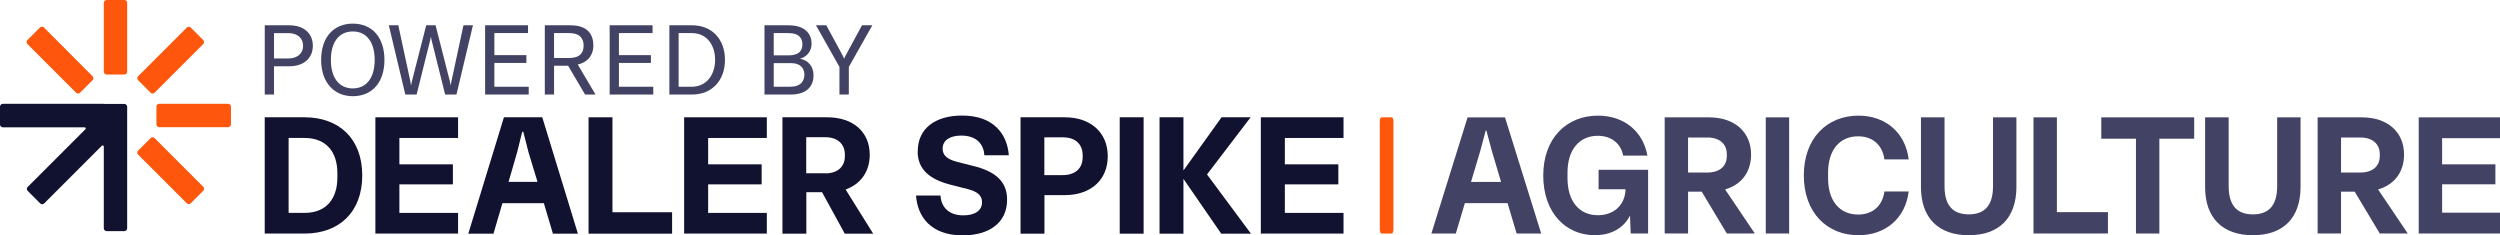
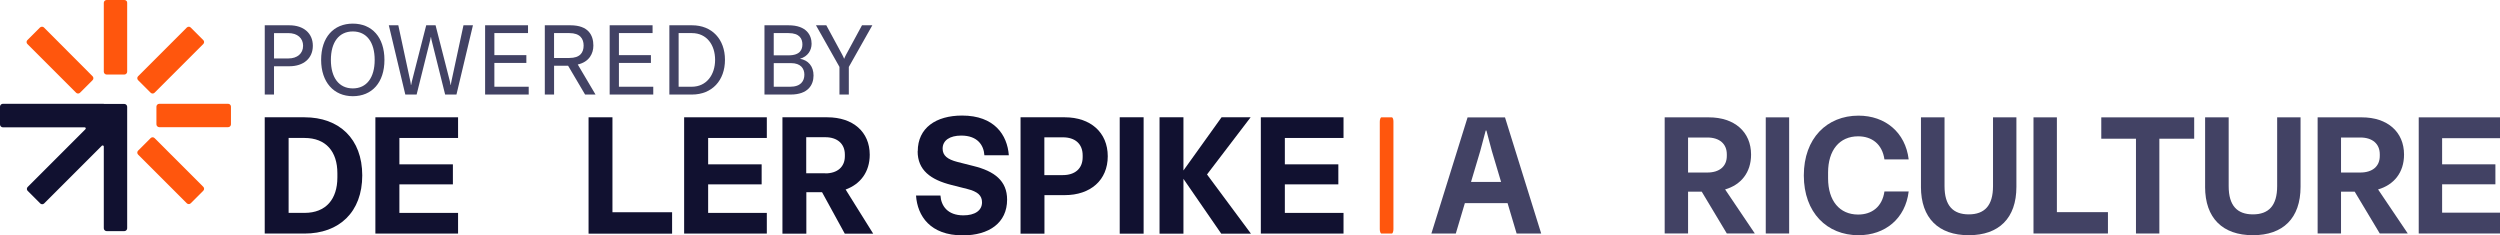
<svg xmlns="http://www.w3.org/2000/svg" id="_Agriculture_Light_" viewBox="0 0 1700.46 160.1">
  <defs>
    <style>.cls-1{fill:#424264;}.cls-1,.cls-2,.cls-3{stroke-width:0px;}.cls-2{fill:#111130;}.cls-3{fill:#ff560d;}</style>
  </defs>
  <path class="cls-2" d="M180.06,79.78h27.09c23.5,0,39.25,14.57,39.25,39.54s-15.74,39.54-39.25,39.54h-27.09v-79.08ZM207.15,144.8c14.65,0,22.33-9.45,22.33-24.09v-2.93c0-14.57-7.69-23.94-22.33-23.94h-10.84v50.96h10.84Z" />
  <path class="cls-2" d="M255.33,79.78h56.24v14.06h-39.91v17.94h36.39v13.62h-36.39v19.41h39.91v14.06h-56.24v-79.08h0Z" />
-   <path class="cls-2" d="M393.07,158.93h-16.99l-6.15-20.72h-28.19l-6.08,20.72h-17.13l24.24-79.16h26.07l24.24,79.16h-.01ZM365.61,123.71l-6.08-19.99-3.59-14.06h-.73l-3.51,14.06-5.79,19.99h19.7Z" />
  <path class="cls-2" d="M400.32,79.78h16.26v64.58h40.57v14.57h-56.82v-79.16h-.01Z" />
  <path class="cls-2" d="M465.34,79.78h56.24v14.06h-39.91v17.94h36.39v13.62h-36.39v19.41h39.91v14.06h-56.24v-79.08h0Z" />
  <path class="cls-2" d="M532.12,79.78h30.61c17.43,0,28.85,9.89,28.85,25.48,0,11.64-6.3,19.99-16.4,23.65l18.75,30.02h-19.33l-15.45-28.19h-10.69v28.19h-16.26v-79.16h-.08ZM561.41,117.93c8.13,0,13.25-4.39,13.25-11.64v-1.17c0-7.32-5.13-11.79-13.25-11.79h-13.03v24.53h13.03v.07Z" />
  <path class="cls-2" d="M624.24,102.91c0-15.96,12.45-24.31,30.17-24.31,21.97,0,30.75,13.18,31.78,27.02h-16.62c-.44-6.96-4.76-13.4-15.74-13.4-7.76,0-12.67,3.22-12.67,8.86,0,4.69,3.22,7.32,10.1,9.08l10.69,2.71c14.42,3.51,23.07,10.1,23.07,22.92,0,15.82-12.3,24.31-30.17,24.31-22.11,0-30.83-13.18-31.78-27.09h16.62c.44,6.96,4.76,13.47,15.6,13.47,7.76,0,12.67-3.22,12.67-8.86,0-4.69-3-7.32-10.03-9.08l-10.69-2.71c-14.28-3.59-23.07-10.11-23.07-22.92h.07Z" />
  <path class="cls-2" d="M694.09,79.78h30.17c17.43,0,29.22,10.25,29.22,26.51s-11.79,26.43-29.22,26.43h-13.84v26.21h-16.26v-79.16h-.07,0ZM722.94,119.1c8.13,0,13.47-4.32,13.47-12.23v-1.17c0-8.05-5.35-12.3-13.47-12.3h-12.59v25.7h12.59Z" />
  <path class="cls-2" d="M761.61,79.78h16.26v79.16h-16.26s0-79.16,0-79.16Z" />
  <path class="cls-2" d="M788.7,79.78h16.26v36.17l25.92-36.17h19.77l-29.66,38.88,29.88,40.27h-20.21l-25.7-37.27v37.27h-16.26v-79.16h0Z" />
  <path class="cls-2" d="M857.6,79.78h56.24v14.06h-39.91v17.94h36.39v13.62h-36.39v19.41h39.91v14.06h-56.24v-79.08h0Z" />
  <path class="cls-1" d="M180.08,64.31V17.2h16.72c9.75,0,15.99,5.44,15.99,13.93s-6.24,13.93-15.99,13.93h-10.42v19.24h-6.3ZM196.14,39.76c6.1,0,10.02-3.38,10.02-8.62s-3.91-8.62-10.02-8.62h-9.75v17.25h9.75Z" />
  <path class="cls-1" d="M218.43,40.75c0-15.39,8.49-24.68,21.56-24.68s21.5,9.29,21.5,24.68-8.49,24.68-21.5,24.68-21.56-9.62-21.56-24.68ZM239.99,60.13c9.42,0,14.86-7.36,14.86-19.37s-5.44-19.37-14.86-19.37-14.93,7.3-14.93,19.37,5.51,19.37,14.93,19.37Z" />
  <path class="cls-1" d="M264.48,17.2h6.44l8.16,37.95c.27,1.26.33,1.86.4,2.59h.2c.07-.66.2-1.26.53-2.59l9.69-37.95h6.37l9.69,37.95c.33,1.33.46,1.92.53,2.59h.2c.07-.73.13-1.33.4-2.59l8.16-37.95h6.44l-11.21,47.1h-7.7l-9.16-36.75c-.2-.8-.33-1.39-.4-2.19h-.27c-.07.8-.2,1.39-.4,2.19l-9.16,36.75h-7.7l-11.21-47.1Z" />
  <path class="cls-1" d="M359.62,59v5.31h-29.66V17.2h29.19v5.31h-22.89v14.99h21.76v5.31h-21.76v16.19h23.35Z" />
  <path class="cls-1" d="M370.56,17.2h17.45c12.34,0,15.59,6.9,15.59,13.8,0,5.31-2.72,11.08-10.62,12.87l12.08,20.43h-7.1l-11.54-19.57h-9.55v19.57h-6.3V17.2ZM387.28,39.43c7.3,0,9.69-3.72,9.69-8.43s-2.46-8.49-9.69-8.49h-10.42v16.92h10.42Z" />
  <path class="cls-1" d="M444.34,59v5.31h-29.66V17.2h29.19v5.31h-22.89v14.99h21.76v5.31h-21.76v16.19h23.35Z" />
  <path class="cls-1" d="M455.29,17.2h15.46c13.53,0,22.36,9.49,22.36,23.49s-8.76,23.62-22.49,23.62h-15.33V17.2ZM470.48,59c10.15,0,15.92-8.23,15.92-18.31s-5.64-18.18-15.79-18.18h-9.02v36.49h8.89Z" />
  <path class="cls-1" d="M519.98,17.2h16.39c12.41,0,15.66,6.97,15.66,12.54,0,4.45-2.52,8.69-7.9,10.22,5.64,1,9.22,5.11,9.22,11.41s-3.65,12.94-15.59,12.94h-17.78V17.2ZM536.36,37.64c8.09,0,9.42-4.18,9.42-7.43,0-3.71-1.79-7.7-9.42-7.7h-10.08v15.13h10.08ZM537.43,59c7.36,0,9.69-3.98,9.69-8.23s-2.59-7.83-9.02-7.83h-11.81v16.06h11.15Z" />
  <path class="cls-1" d="M571,45.53l-15.99-28.33h7.03l10.81,19.97c.66,1.26,1.06,2.12,1.26,2.72h.13c.2-.6.6-1.46,1.26-2.72l10.81-19.97h7.03l-15.99,28.33v18.78h-6.37v-18.78Z" />
  <path class="cls-2" d="M70.6,70.6H1.9c-1,0-1.9.9-1.9,1.9v12.2c0,1,.9,1.9,1.9,1.9h55.7c.7,0,1,.8.5,1.3l-39.3,39.3c-.7.7-.7,1.9,0,2.6l8.6,8.6c.7.7,1.9.7,2.6,0l39.3-39.3c.4-.4,1.3-.1,1.3.5v55.7c0,1,.9,1.9,1.9,1.9h12.1c1,0,1.9-.9,1.9-1.9v-82.7c0-1-.9-1.9-1.9-1.9h-14s0-.1,0-.1Z" />
  <path class="cls-3" d="M84.6,0h-12.1c-1,0-1.9.9-1.9,1.9v46.9c0,1,.9,1.9,1.9,1.9h12.1c1,0,1.9-.9,1.9-1.9V1.9c.1-1-.8-1.9-1.9-1.9Z" />
  <path class="cls-3" d="M27.2,18.7l-8.6,8.6c-.7.7-.7,1.9,0,2.6l33.2,33.2c.7.7,1.9.7,2.6,0l8.6-8.6c.7-.7.7-1.9,0-2.6L29.9,18.7c-.7-.7-1.9-.7-2.7,0h0Z" />
  <path class="cls-3" d="M102.5,93.9l-8.6,8.6c-.7.7-.7,1.9,0,2.6l33.2,33.2c.7.7,1.9.7,2.6,0l8.6-8.6c.7-.7.7-1.9,0-2.6l-33.2-33.2c-.7-.7-1.9-.7-2.6,0Z" />
  <path class="cls-3" d="M155.2,70.6h-46.9c-1,0-1.9.9-1.9,1.9v12.1c0,1,.9,1.9,1.9,1.9h46.9c1,0,1.9-.9,1.9-1.9v-12.1c0-1-.9-1.9-1.9-1.9Z" />
  <path class="cls-3" d="M127.1,18.7l-33.2,33.2c-.7.7-.7,1.9,0,2.6l8.6,8.6c.7.7,1.9.7,2.6,0l33.2-33.2c.7-.7.7-1.9,0-2.6l-8.6-8.6c-.7-.7-1.8-.7-2.6,0Z" />
  <path class="cls-3" d="M946.68,79.8h-7.06c-.58,0-1.11,1.4-1.11,2.96v73.15c0,1.56.52,2.96,1.11,2.96h7.06c.58,0,1.11-1.4,1.11-2.96v-73.15c.06-1.56-.47-2.96-1.11-2.96Z" />
  <path class="cls-1" d="M1048.31,158.83h-16.73l-6.16-20.68h-29.04l-6.16,20.68h-16.61l24.62-79h25.44l24.62,79ZM1021.01,123.74l-6.27-21.03-3.72-13.94h-.46l-3.72,13.94-6.27,21.03h20.44Z" />
-   <path class="cls-1" d="M1049.7,119.32c0-25.33,15.91-40.66,37.17-40.66,18.35,0,30.78,11.15,33.68,27.19h-16.49c-1.63-8.48-8.25-13.48-17.31-13.48-12.54,0-20.56,9.53-20.56,24.98v3.95c0,15.34,7.78,25.09,20.67,25.09,10.57,0,18.47-6.62,18.82-17.66h-18.35v-13.25h33.68v43.34h-11.85l-.46-12.2c-4.3,8.48-12.78,13.36-23.93,13.36-19.75,0-35.08-15.22-35.08-40.66Z" />
  <path class="cls-1" d="M1132.28,79.82h30.08c17.42,0,28.69,9.88,28.69,25.33,0,12.2-6.85,20.56-17.65,23.7l20.21,29.97h-19.05l-17.07-28.46h-9.29v28.46h-15.91v-79ZM1161.31,117.35c8.36,0,13.24-4.3,13.24-11.27v-1.16c0-6.97-4.88-11.39-13.24-11.39h-13.12v23.82h13.12Z" />
  <path class="cls-1" d="M1201.04,79.82h15.91v79h-15.91v-79Z" />
  <path class="cls-1" d="M1226.93,119.32c0-25.33,15.8-40.66,37.17-40.66,18.24,0,31.94,11.39,34.15,29.74h-16.49c-1.51-10.46-8.6-15.68-17.89-15.68-12.66,0-20.44,9.41-20.44,24.63v3.95c0,15.22,7.78,24.63,20.44,24.63,9.29,0,16.38-5.23,17.89-15.68h16.49c-2.21,18.36-15.91,29.74-34.15,29.74-21.37,0-37.17-15.33-37.17-40.66Z" />
  <path class="cls-1" d="M1306.61,127.11v-47.29h16.03v46.82c0,13.25,5.81,19.17,16.49,19.17s16.49-5.92,16.49-19.17v-46.82h15.91v47.29c0,21.26-11.85,32.88-32.41,32.88s-32.52-11.62-32.52-32.88Z" />
  <path class="cls-1" d="M1383.15,79.82h15.91v64.48h34.73v14.52h-50.64v-79Z" />
  <path class="cls-1" d="M1452.84,94.35h-23.58v-14.52h63.19v14.52h-23.69v64.48h-15.91v-64.48Z" />
  <path class="cls-1" d="M1499.88,127.11v-47.29h16.03v46.82c0,13.25,5.81,19.17,16.49,19.17s16.49-5.92,16.49-19.17v-46.82h15.91v47.29c0,21.26-11.85,32.88-32.41,32.88s-32.52-11.62-32.52-32.88Z" />
  <path class="cls-1" d="M1576.42,79.82h30.08c17.42,0,28.69,9.88,28.69,25.33,0,12.2-6.85,20.56-17.66,23.7l20.21,29.97h-19.05l-17.07-28.46h-9.29v28.46h-15.91v-79ZM1605.45,117.35c8.36,0,13.24-4.3,13.24-11.27v-1.16c0-6.97-4.88-11.39-13.24-11.39h-13.12v23.82h13.12Z" />
  <path class="cls-1" d="M1645.18,79.82h55.29v14.17h-39.38v17.78h36.24v13.59h-36.24v19.29h39.38v14.17h-55.29v-79Z" />
</svg>